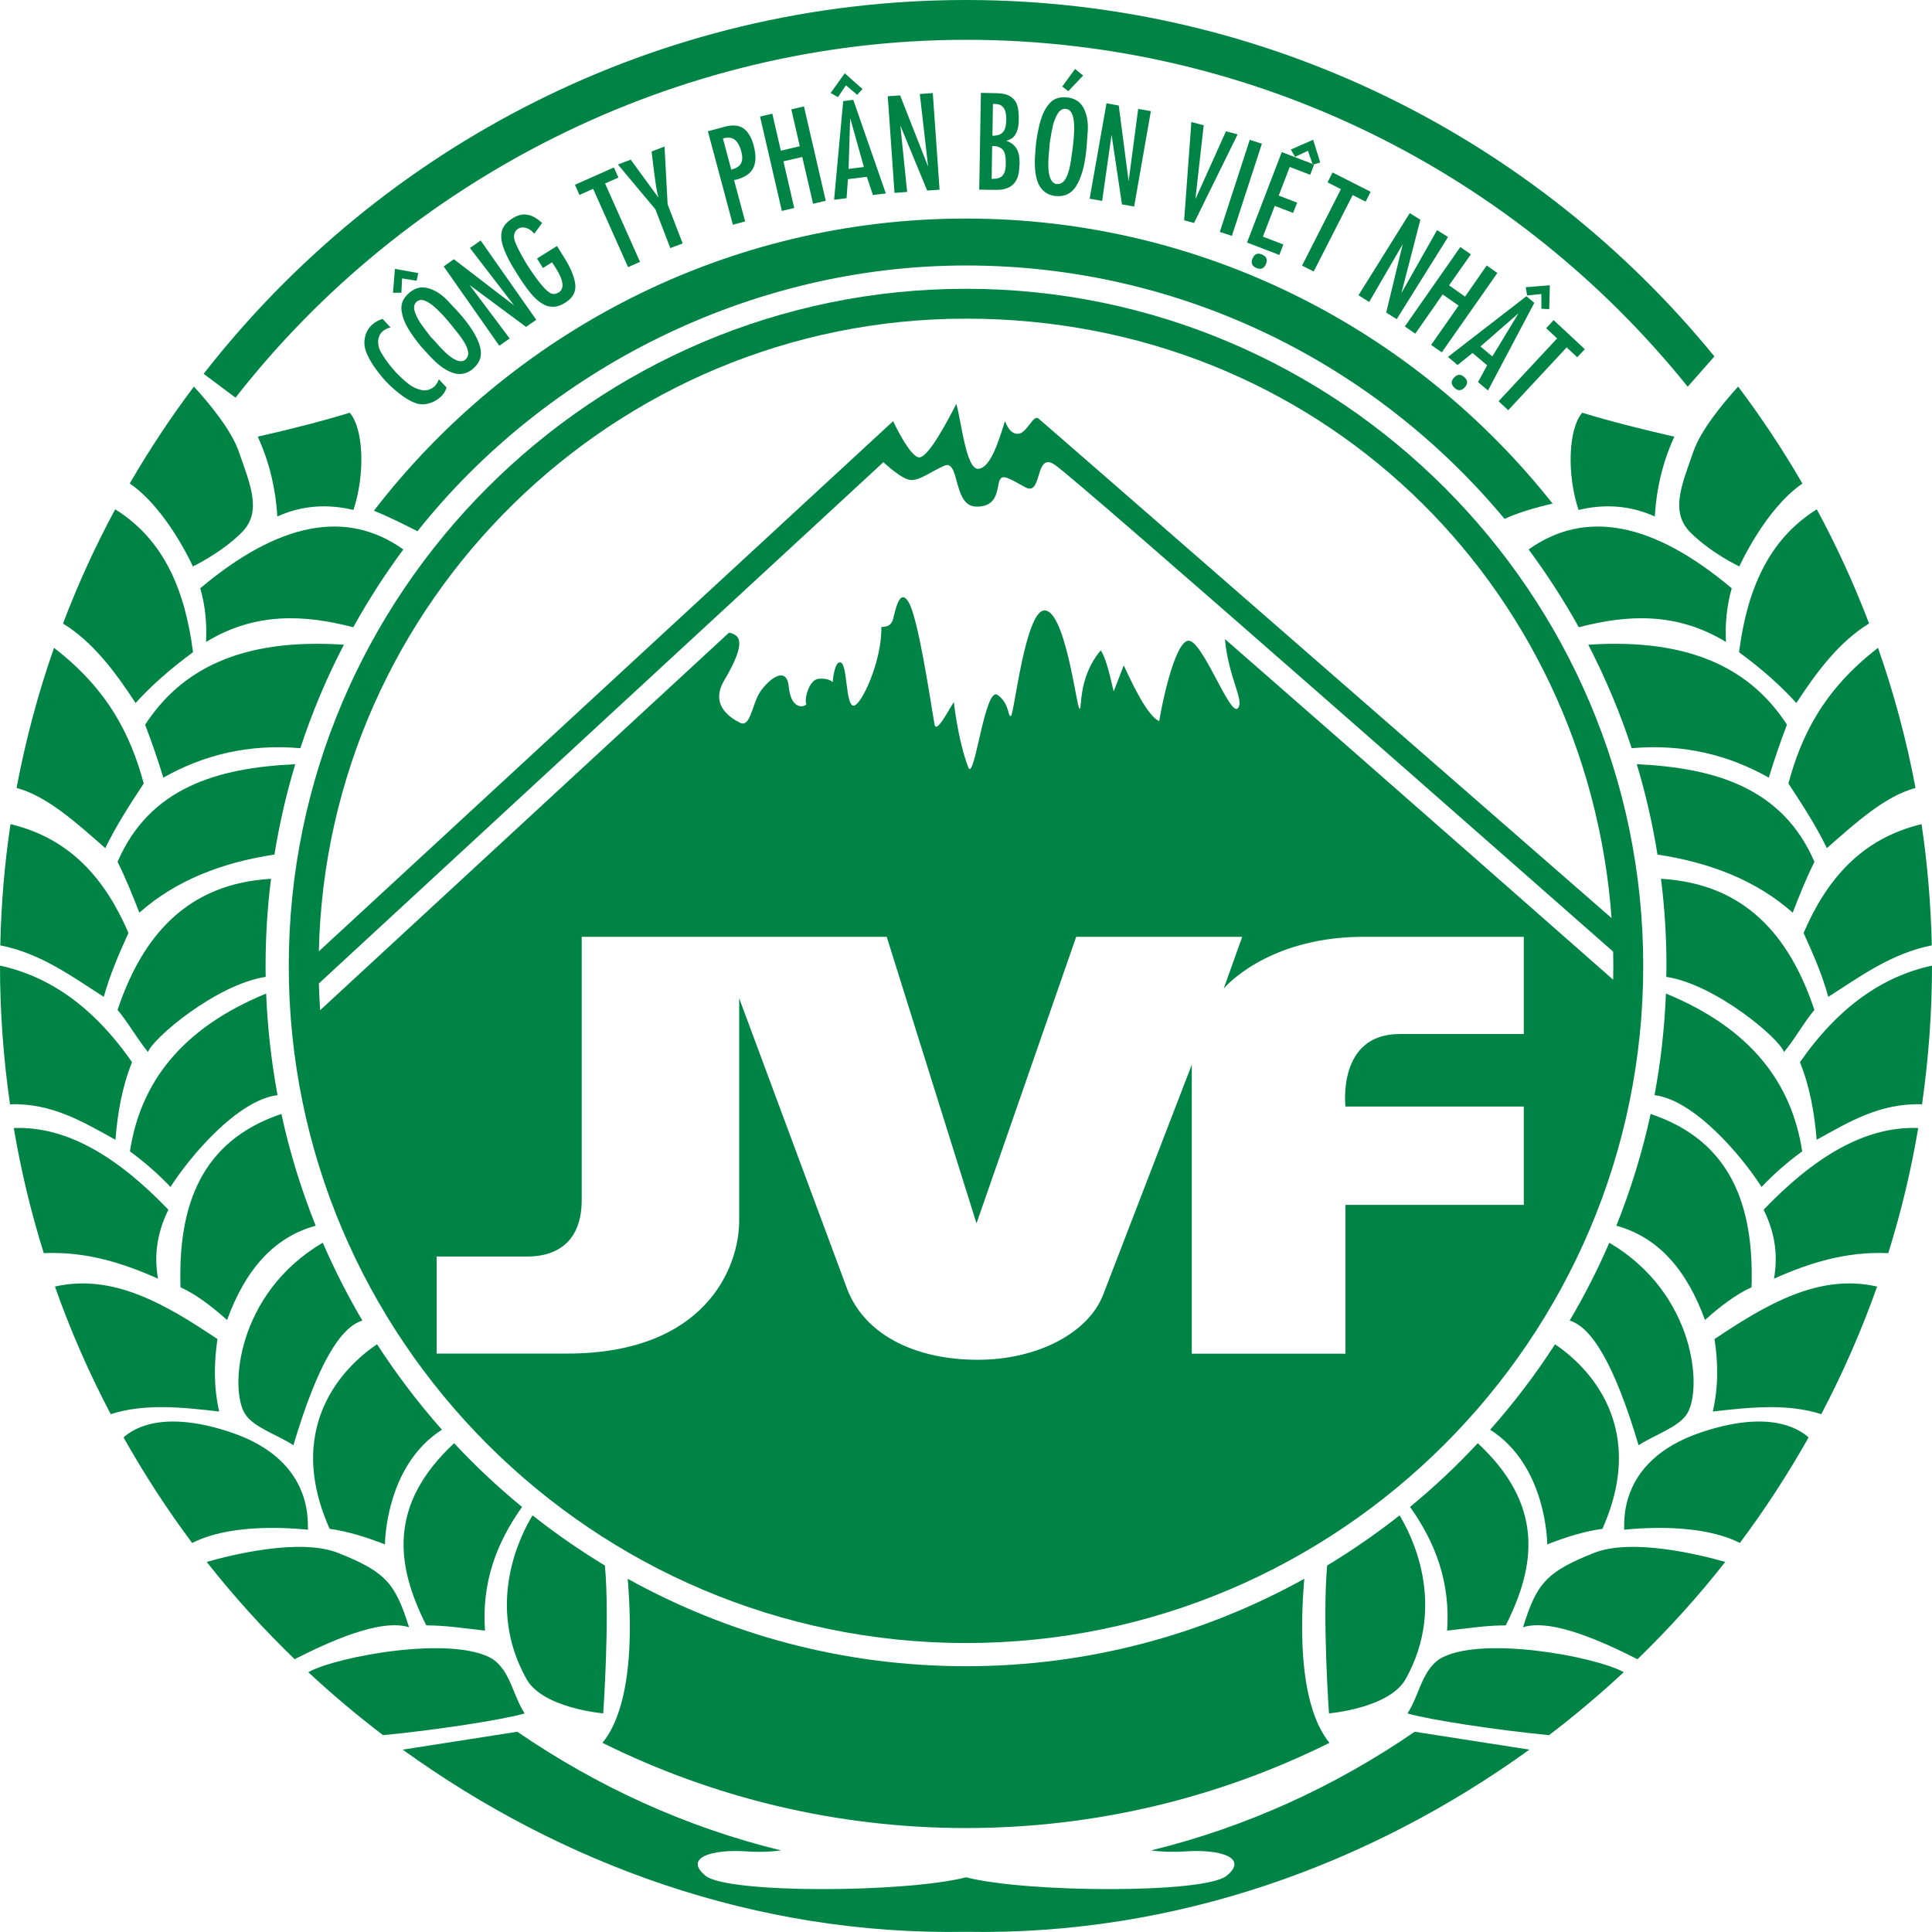
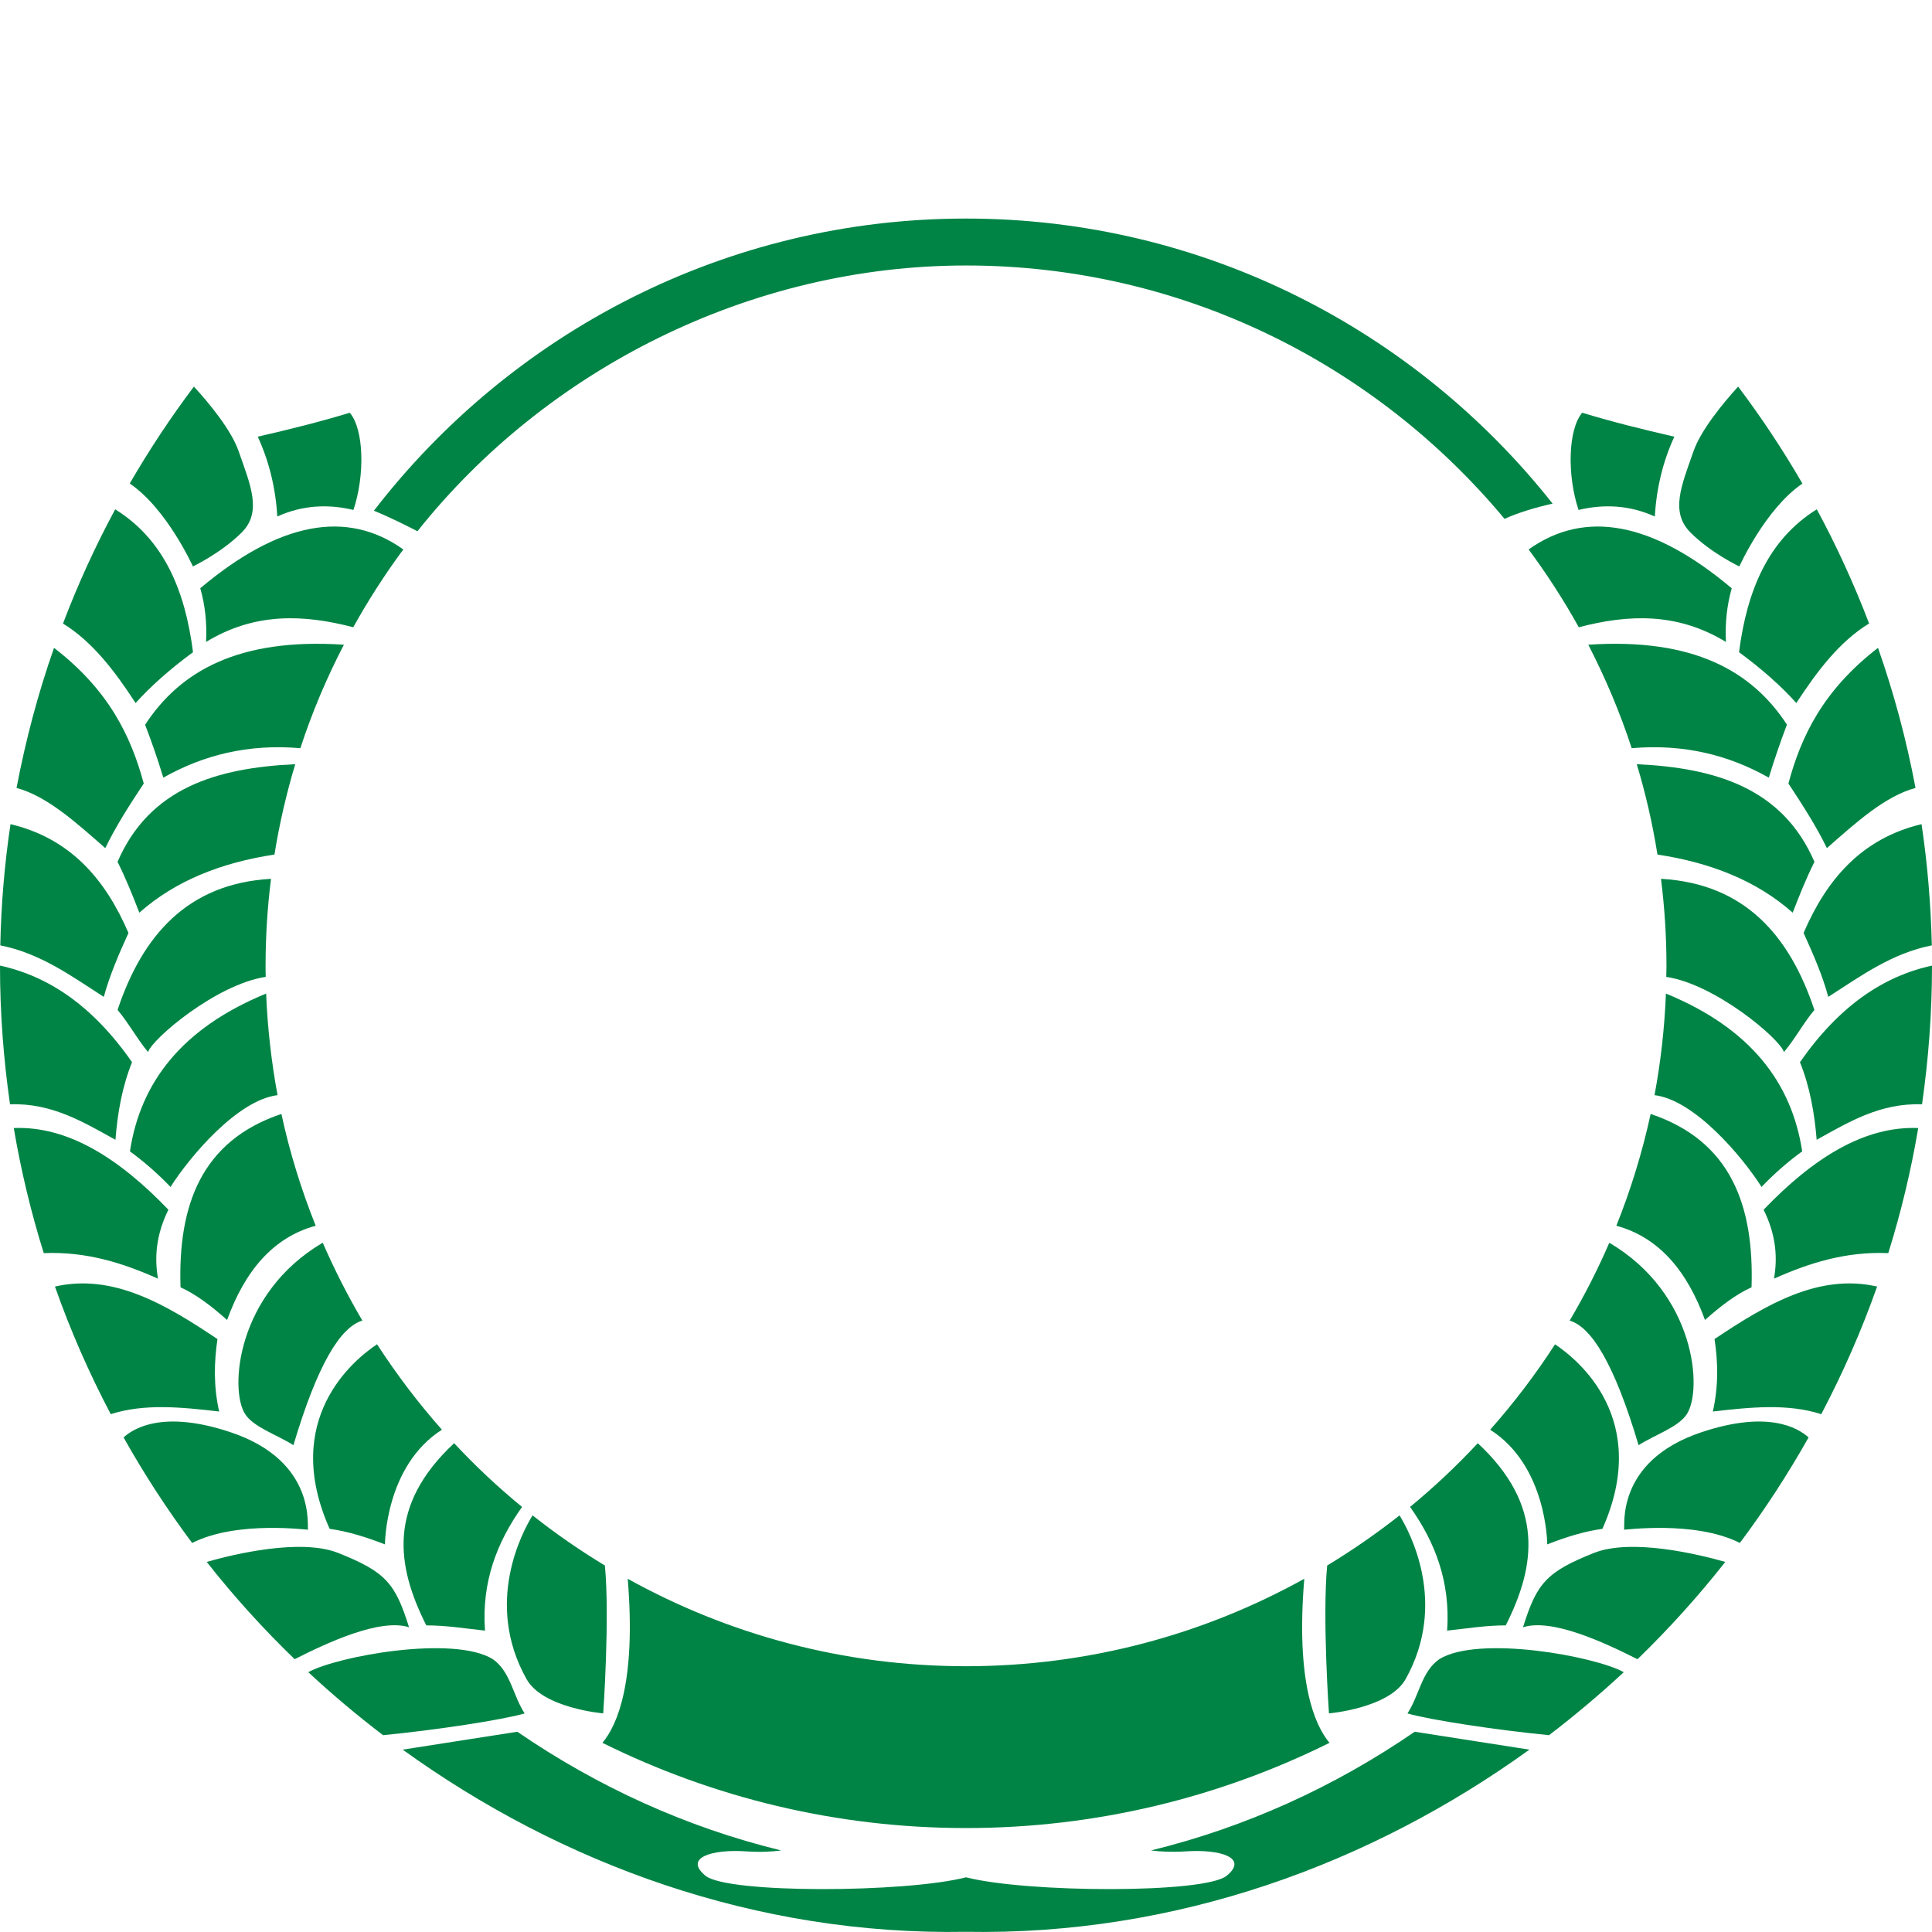
<svg xmlns="http://www.w3.org/2000/svg" width="118" height="118" viewBox="0 0 118 118" fill="none">
  <g clip-path="url(#clip0_63_2310)">
-     <path fill-rule="evenodd" clip-rule="evenodd" d="M59 17.638C81.781 17.638 100.363 36.218 100.363 58.998C100.363 81.779 81.781 100.351 59 100.351C36.219 100.351 17.637 81.779 17.637 58.998C17.637 36.218 36.222 17.638 59 17.638ZM35.529 57.218H54.158L59.642 74.72L65.73 57.218H75.87L74.742 60.374C74.742 60.374 77.29 57.295 83.079 57.218H93.069V63.155H85.48C81.645 63.155 82.176 67.584 82.176 67.584H93.069V73.59H82.176V82.68H72.791V65.027L67.378 79.075C66.486 81.389 63.399 83.051 59.719 83.051C56.039 83.051 52.883 81.624 51.758 78.77L45.146 60.97V74.562C45.146 77.416 43.081 82.672 34.629 82.672H26.668V76.743H32.225C33.129 76.743 35.529 76.519 35.529 73.281V57.21V57.218ZM98.43 56.074C94.765 52.877 63.739 25.808 63.425 25.561C63.097 25.304 62.728 26.462 62.19 26.492C61.651 26.525 61.452 25.852 61.379 25.723C60.973 27.022 60.482 28.6 59.741 28.633C59.004 28.67 58.712 25.709 58.41 24.668C57.872 25.709 56.728 27.897 56.161 27.934C55.589 27.967 54.549 25.723 54.549 25.723L19.474 58.104C19.953 36.744 37.52 19.462 59 19.462C80.48 19.462 96.93 35.655 98.43 56.074ZM19.481 60.061L53.956 28.228C53.956 28.228 55.128 29.354 55.696 29.321C56.264 29.288 56.658 28.912 57.65 28.456C58.639 27.996 58.181 30.873 59.583 30.939C60.98 30.998 60.877 29.814 61.039 29.369C61.202 28.931 61.57 29.181 62.625 29.762C63.676 30.343 63.182 27.625 64.376 28.353C65.527 29.052 95.436 55.412 98.526 58.123C98.534 58.413 98.537 58.704 98.537 58.995C98.537 59.285 98.53 59.557 98.526 59.837C96.587 58.134 84.141 47.168 74.816 39.032C75.03 41.445 76.058 42.846 75.583 43.273C75.092 43.711 73.389 38.965 72.548 39.135C71.707 39.297 70.914 43.262 70.804 44.042C69.974 43.707 68.82 41.003 68.635 40.639C68.54 40.893 68.222 41.706 68.027 42.217C67.994 42.283 67.669 40.363 67.231 39.723C65.774 41.43 66.117 43.508 65.921 43.266C65.733 43.034 65.081 37.498 63.86 37.285C62.632 37.071 61.939 43.7 61.74 43.733C61.537 43.766 61.666 42.953 60.917 42.438C60.162 41.927 59.538 47.584 59.159 46.918C58.628 45.568 58.336 43.608 58.259 42.883C57.99 43.251 57.186 44.88 57.075 44.237C56.758 42.32 56.054 37.696 55.497 36.781C54.947 35.861 54.689 37.277 54.545 37.81C54.402 38.333 53.974 38.274 53.83 38.296C53.874 40.349 52.606 43.122 52.127 43.1C51.644 43.074 51.765 40.643 51.363 40.47C50.961 40.293 50.858 41.658 50.858 41.658C50.858 41.658 50.611 41.401 50.002 41.456C49.39 41.507 49.095 42.787 49.258 43.012C49.11 43.207 48.314 43.361 48.173 41.934C48.03 40.503 46.769 41.654 46.348 42.386C45.935 43.118 45.806 44.443 45.205 44.145C44.423 43.758 43.395 42.96 44.243 41.537C45.707 39.072 45.047 38.833 44.707 38.686C44.656 38.66 44.593 38.653 44.512 38.653L19.551 61.702C19.522 61.161 19.488 60.617 19.474 60.061H19.481Z" fill="#008445" />
-     <path fill-rule="evenodd" clip-rule="evenodd" d="M59 0C77.401 0 93.876 8.497 104.71 21.769L103.08 23.619C92.7 10.715 76.788 2.431 59 2.431C41.212 2.431 24.75 10.998 14.385 24.289L12.438 22.832C23.253 8.957 40.113 0 59 0Z" fill="#008445" />
-     <path fill-rule="evenodd" clip-rule="evenodd" d="M23.364 19.474L23.854 20.003C23.666 20.036 23.497 20.121 23.349 20.257C23.22 20.378 23.143 20.529 23.11 20.709C23.08 20.89 23.099 21.085 23.161 21.283C23.205 21.419 23.323 21.622 23.512 21.905C23.707 22.184 23.924 22.46 24.179 22.74C24.452 23.02 24.71 23.259 24.95 23.446C25.189 23.634 25.455 23.763 25.739 23.821C26.026 23.884 26.296 23.81 26.55 23.59C26.679 23.45 26.764 23.303 26.801 23.163L27.273 23.667C27.221 23.866 27.107 24.061 26.911 24.244C26.723 24.414 26.513 24.542 26.259 24.62C26.008 24.704 25.776 24.715 25.554 24.671C25.27 24.605 24.953 24.443 24.596 24.193C24.249 23.943 23.899 23.637 23.556 23.281C23.276 22.968 23.032 22.659 22.811 22.335C22.597 22.012 22.45 21.728 22.357 21.482C22.247 21.177 22.228 20.879 22.295 20.588C22.357 20.297 22.497 20.051 22.708 19.849C22.888 19.68 23.11 19.558 23.368 19.474H23.364ZM26.015 21.497C25.897 21.353 25.801 21.25 25.724 21.173C25.399 20.779 25.127 20.404 24.916 20.047C24.71 19.698 24.581 19.349 24.529 19.006C24.478 18.668 24.562 18.366 24.773 18.113C24.839 18.028 24.913 17.951 25.012 17.873C25.363 17.576 25.735 17.487 26.144 17.601C26.554 17.712 26.926 17.951 27.284 18.304C27.748 18.793 28.073 19.142 28.254 19.363C28.822 20.044 29.179 20.651 29.319 21.18C29.463 21.71 29.319 22.163 28.881 22.527C28.641 22.733 28.375 22.836 28.091 22.843C27.807 22.847 27.487 22.74 27.14 22.519C26.79 22.299 26.417 21.956 26.015 21.489V21.497ZM26.546 20.823C27.431 21.879 28.058 22.258 28.427 21.968C28.438 21.949 28.453 21.931 28.464 21.916C28.582 21.795 28.619 21.644 28.585 21.464C28.552 21.283 28.471 21.088 28.346 20.882C28.217 20.68 28.062 20.463 27.866 20.224C27.675 19.992 27.52 19.797 27.391 19.635C26.45 18.524 25.812 18.116 25.462 18.414L25.436 18.433C25.293 18.576 25.256 18.764 25.322 18.995C25.392 19.234 25.51 19.477 25.676 19.727C25.846 19.97 26.06 20.264 26.321 20.596C26.388 20.651 26.458 20.732 26.543 20.827L26.546 20.823ZM24.12 16.421L25.547 16.678L25.444 17.149L24.559 17.005L24.515 17.877L24.002 17.884L24.12 16.417V16.421ZM31.406 18.664L28.703 15.148L29.356 14.688L32.752 19.532L32.129 19.966L28.678 17.406L31.13 20.673L30.496 21.118L27.099 16.273L27.723 15.832L31.41 18.664H31.406ZM32.8 15.788L34.021 15.026L34.415 15.659C34.674 16.067 34.862 16.428 34.972 16.733C35.087 17.046 35.149 17.303 35.142 17.524C35.135 17.737 35.079 17.918 34.972 18.072C34.869 18.227 34.725 18.363 34.533 18.48C34.261 18.657 34.01 18.738 33.763 18.738C33.516 18.738 33.283 18.661 33.051 18.502C32.819 18.355 32.594 18.135 32.369 17.855C32.137 17.572 31.89 17.215 31.617 16.781L31.436 16.49C31.163 16.049 30.96 15.663 30.828 15.332C30.691 15.001 30.621 14.717 30.614 14.471C30.606 14.224 30.658 14.011 30.776 13.831C30.89 13.643 31.075 13.474 31.318 13.327C31.513 13.202 31.705 13.132 31.893 13.106C32.085 13.081 32.28 13.114 32.483 13.191C32.682 13.275 32.889 13.415 33.11 13.617L32.634 14.276C32.476 14.088 32.31 13.967 32.129 13.919C31.941 13.868 31.775 13.886 31.631 13.978C31.535 14.037 31.465 14.133 31.421 14.265C31.384 14.394 31.388 14.541 31.436 14.703C31.528 14.982 31.771 15.471 32.199 16.185C32.645 16.866 32.996 17.336 33.246 17.594C33.39 17.745 33.505 17.84 33.6 17.892C33.696 17.951 33.789 17.969 33.862 17.954C33.94 17.947 34.025 17.918 34.12 17.866C34.482 17.638 34.426 17.141 33.951 16.38L33.718 16.02L33.162 16.369L32.8 15.788ZM35.116 11.285L37.495 10.23L37.771 10.844L36.956 11.208L39.091 15.994L38.361 16.317L36.226 11.532L35.393 11.907L35.116 11.285ZM40.942 15.159L40.032 12.786L37.742 10.049L38.523 9.751L40.186 12.032L40.205 12.025C40.146 11.797 40.094 11.539 40.05 11.241C40.006 10.936 39.961 10.583 39.906 10.167C39.862 9.759 39.821 9.45 39.799 9.255L40.588 8.95L40.776 12.481L41.695 14.868L40.946 15.151L40.942 15.159ZM44.763 13.728L43.236 8.019L44.265 7.739C44.729 7.618 45.105 7.644 45.382 7.824C45.662 8.004 45.876 8.343 46.024 8.854C46.138 9.288 46.171 9.656 46.112 9.939C46.053 10.226 45.931 10.443 45.736 10.605C45.548 10.759 45.305 10.881 45.006 10.965C44.962 10.965 44.903 10.98 44.833 10.998L45.511 13.525L44.759 13.728H44.763ZM44.667 10.362C44.958 10.285 45.153 10.164 45.249 9.994C45.353 9.829 45.36 9.575 45.275 9.251C45.179 8.894 45.039 8.655 44.866 8.527C44.693 8.398 44.456 8.372 44.154 8.457L44.663 10.362H44.667ZM46.415 7.121L47.17 6.945L47.69 9.203L48.848 8.931L48.332 6.68L49.103 6.5L50.434 12.264L49.66 12.444L48.999 9.59L47.849 9.854L48.509 12.705L47.753 12.882L46.422 7.121H46.415ZM51.496 6.176L52.115 6.099L54.103 11.815L53.314 11.911L52.945 10.8L51.787 10.943L51.706 12.106L50.943 12.201L51.5 6.172L51.496 6.176ZM52.764 10.2L51.942 7.269H51.924L51.828 10.314L52.764 10.2ZM51.596 4.477L52.68 5.44L52.351 5.79L51.666 5.209L51.179 5.933L50.733 5.679L51.592 4.477H51.596ZM56.684 10.152L56.179 5.742L56.972 5.683L57.385 11.587L56.629 11.639L54.992 7.67L55.405 11.723L54.634 11.782L54.221 5.878L54.977 5.827L56.677 10.152H56.684ZM59.907 5.672L60.858 5.691C61.238 5.698 61.53 5.768 61.732 5.904C61.928 6.04 62.057 6.202 62.116 6.389C62.179 6.577 62.212 6.809 62.223 7.074V7.353C62.219 7.688 62.16 7.96 62.042 8.173C61.939 8.379 61.747 8.523 61.474 8.593V8.607C62.016 8.788 62.282 9.222 62.271 9.913C62.271 9.983 62.271 10.057 62.26 10.127C62.252 10.204 62.252 10.255 62.252 10.274C62.212 11.179 61.721 11.62 60.792 11.598L59.808 11.583L59.911 5.668L59.907 5.672ZM60.645 6.345L60.615 8.291C60.833 8.291 61.002 8.258 61.124 8.181C61.246 8.104 61.338 7.993 61.382 7.846C61.43 7.706 61.456 7.515 61.46 7.291C61.467 6.982 61.408 6.739 61.297 6.584C61.179 6.43 61.021 6.353 60.818 6.353L60.645 6.345ZM60.597 8.92L60.567 10.925C60.87 10.929 61.083 10.873 61.205 10.756C61.331 10.634 61.401 10.439 61.426 10.175V9.895C61.434 9.553 61.375 9.306 61.249 9.152C61.128 9.005 60.932 8.924 60.674 8.92H60.597ZM63.237 9.159C63.263 8.979 63.278 8.836 63.278 8.725C63.351 8.214 63.44 7.761 63.554 7.368C63.665 6.978 63.831 6.643 64.048 6.378C64.262 6.106 64.539 5.966 64.867 5.944C64.97 5.937 65.088 5.937 65.206 5.952C65.66 6.011 65.984 6.224 66.183 6.599C66.379 6.974 66.46 7.416 66.441 7.92C66.397 8.585 66.364 9.064 66.327 9.351C66.224 10.23 66.021 10.903 65.726 11.37C65.435 11.834 65.007 12.036 64.446 11.97C64.129 11.933 63.875 11.808 63.679 11.602C63.477 11.399 63.34 11.098 63.266 10.69C63.189 10.281 63.182 9.777 63.244 9.163L63.237 9.159ZM64.089 9.086C63.926 10.45 64.078 11.168 64.535 11.245C64.561 11.238 64.579 11.23 64.605 11.238C64.767 11.238 64.911 11.16 65.018 11.017C65.125 10.87 65.21 10.675 65.276 10.443C65.343 10.215 65.394 9.946 65.431 9.648C65.479 9.343 65.508 9.097 65.534 8.891C65.711 7.452 65.575 6.706 65.114 6.654L65.088 6.647C64.889 6.632 64.727 6.735 64.598 6.945C64.469 7.158 64.373 7.412 64.299 7.703C64.236 7.993 64.17 8.35 64.111 8.769C64.111 8.854 64.103 8.957 64.085 9.086H64.089ZM66.154 4.613L65.247 5.569L64.878 5.286L65.66 4.212L66.154 4.613ZM68.934 11.054L69.517 6.651L70.291 6.787L69.27 12.613L68.525 12.485L67.891 8.229L67.315 12.271L66.552 12.135L67.581 6.308L68.329 6.445L68.93 11.057L68.934 11.054ZM72.765 7.452L73.518 7.651L73.016 12.113L73.031 12.12L74.878 8.019L75.59 8.207L72.928 13.617L72.323 13.456L72.765 7.449V7.452ZM77.072 8.777L75.24 14.405L74.502 14.166L76.331 8.538L77.069 8.777H77.072ZM78.286 9.288L80.262 10.046L80.022 10.675L78.772 10.197L78.101 11.944L79.226 12.378L78.979 13.003L77.858 12.576L77.135 14.453L78.382 14.931L78.138 15.571L76.165 14.813L78.286 9.292V9.288ZM77.091 15.549C77.364 15.67 77.434 15.865 77.316 16.137C77.194 16.409 77.002 16.479 76.73 16.365C76.457 16.244 76.387 16.049 76.505 15.777C76.626 15.505 76.818 15.427 77.091 15.549ZM80.203 8.538L80.635 9.928L80.177 10.057L79.886 9.211L79.097 9.579L78.842 9.134L80.203 8.538ZM81.391 10.535L83.714 11.712L83.408 12.315L82.618 11.914L80.236 16.582L79.525 16.222L81.899 11.554L81.084 11.138L81.387 10.535H81.391ZM85.583 17.921L87.77 14.055L88.441 14.475L85.307 19.492L84.665 19.091L85.675 14.912L83.625 18.444L82.972 18.032L86.103 13.018L86.752 13.419L85.587 17.921H85.583ZM89.193 15.089L89.835 15.534L88.504 17.428L89.481 18.116L90.805 16.215L91.454 16.674L88.061 21.519L87.409 21.066L89.09 18.664L88.113 17.984L86.439 20.382L85.804 19.937L89.193 15.085V15.089ZM93.231 18.094L93.71 18.499L90.882 23.847L90.274 23.336L90.831 22.31L89.938 21.559L89.024 22.295L88.437 21.798L93.227 18.094H93.231ZM91.148 21.769L92.73 19.165L92.719 19.157L90.421 21.162L91.148 21.769ZM89.44 23.038C89.654 23.237 89.662 23.446 89.459 23.663C89.26 23.877 89.046 23.891 88.832 23.685C88.618 23.483 88.611 23.277 88.81 23.064C89.009 22.843 89.219 22.836 89.437 23.038H89.44ZM94.658 17.425L94.621 18.881L94.142 18.856V17.958L93.275 18.046L93.183 17.542L94.658 17.425ZM94.89 19.551L96.797 21.328L96.332 21.82L95.687 21.217L92.117 25.054L91.528 24.506L95.104 20.669L94.433 20.047L94.894 19.551H94.89Z" fill="#008445" />
    <path fill-rule="evenodd" clip-rule="evenodd" d="M59 13.349C73.503 13.349 86.45 20.165 94.828 30.759C93.843 30.98 92.778 31.289 91.892 31.69C84.034 22.247 72.205 16.215 59 16.215C45.795 16.215 33.35 22.567 25.495 32.447C24.824 32.098 23.744 31.561 22.837 31.193C31.193 20.353 44.302 13.349 58.996 13.349H59Z" fill="#008445" />
    <path fill-rule="evenodd" clip-rule="evenodd" d="M59 111.651C51.057 111.651 43.524 109.782 36.794 106.446C37.701 105.365 38.859 102.735 38.339 96.426C44.471 99.829 51.514 101.767 58.996 101.767C66.478 101.767 73.532 99.829 79.661 96.426C79.137 102.731 80.295 105.365 81.202 106.446C74.484 109.782 66.947 111.651 58.996 111.651H59ZM59 114.66C55.309 115.609 44.427 115.664 43.088 114.564C41.75 113.465 43.468 112.935 45.57 113.075C46.411 113.133 47.141 113.097 47.713 113.019C41.912 111.607 36.48 109.12 31.595 105.769L24.596 106.862C34.29 113.854 46.179 118.221 59 117.989C71.821 118.221 83.714 113.854 93.412 106.862L86.406 105.769C81.531 109.12 76.095 111.603 70.295 113.019C70.866 113.093 71.589 113.13 72.43 113.075C74.535 112.935 76.261 113.465 74.923 114.564C73.58 115.664 62.702 115.609 59.004 114.66H59ZM32.527 92.553C31.89 93.59 29.566 97.916 32.155 102.547C33.151 104.338 36.842 104.647 36.842 104.647C36.842 104.647 37.251 98.835 36.945 95.617C35.404 94.683 33.932 93.664 32.527 92.553ZM26.037 99.273C24.194 95.621 23.67 91.935 27.737 88.146C29.032 89.536 30.415 90.835 31.886 92.038C30.352 94.193 29.408 96.621 29.622 99.593C28.427 99.464 27.229 99.269 26.037 99.273ZM23.025 82.106C21.583 83.066 17.151 86.697 20.134 93.377C21.258 93.531 22.383 93.888 23.512 94.326C23.512 94.326 23.512 89.54 26.992 87.322C25.543 85.685 24.22 83.942 23.028 82.102L23.025 82.106ZM19.713 75.9C14.448 78.998 14.001 84.865 14.971 86.366C15.48 87.168 16.937 87.635 17.921 88.267C19.396 83.312 20.794 81.058 22.132 80.657C21.233 79.13 20.425 77.537 19.713 75.904V75.9ZM11.022 78.623C11.973 79.049 12.917 79.774 13.869 80.62C14.957 77.633 16.668 75.577 19.282 74.863C18.404 72.671 17.696 70.39 17.187 68.036C12.298 69.677 10.863 73.612 11.026 78.623H11.022ZM16.255 60.683C11.07 62.813 8.57 66.145 7.936 70.32C8.828 70.975 9.654 71.7 10.414 72.494C11.616 70.611 14.514 67.186 16.951 66.888C16.579 64.865 16.339 62.794 16.255 60.687V60.683ZM7.18 61.68C7.873 62.507 8.352 63.423 9.042 64.255C9.293 63.453 13.198 60.124 16.229 59.664C16.221 59.436 16.221 59.219 16.221 58.998C16.221 57.192 16.332 55.423 16.553 53.675C11.446 53.966 8.695 57.144 7.18 61.683V61.68ZM7.18 52.638C7.696 53.672 8.109 54.709 8.511 55.743C10.723 53.782 13.537 52.682 16.763 52.193C17.066 50.31 17.494 48.467 18.032 46.675C13.253 46.896 9.13 48.117 7.18 52.638ZM8.861 44.262C9.237 45.237 9.606 46.285 9.975 47.496C12.408 46.124 15.141 45.421 18.345 45.697C19.061 43.505 19.953 41.397 21.004 39.377C14.602 38.951 11.011 40.974 8.865 44.262H8.861ZM12.231 35.931C12.53 36.964 12.644 38.057 12.585 39.208C15.58 37.384 18.574 37.527 21.576 38.311C22.494 36.655 23.515 35.07 24.633 33.558C21.174 31.094 17.04 31.884 12.228 35.931H12.231ZM15.738 26.672C17.663 26.231 19.555 25.76 21.365 25.208C22.232 26.238 22.295 29.026 21.587 31.145C20.034 30.777 18.482 30.847 16.937 31.546C16.833 29.799 16.435 28.177 15.742 26.669L15.738 26.672ZM7.924 29.53C9.116 27.474 10.421 25.499 11.844 23.612C12.785 24.638 14.127 26.264 14.58 27.57C15.299 29.637 16.022 31.263 14.761 32.525C13.493 33.786 11.782 34.596 11.782 34.596C11.782 34.596 10.203 31.083 7.928 29.534L7.924 29.53ZM3.85 38.079C4.761 35.673 5.83 33.345 7.036 31.108C10.037 32.97 11.313 36.107 11.789 39.834C10.384 40.867 9.215 41.904 8.282 42.938C7.01 40.985 5.642 39.186 3.846 38.083L3.85 38.079ZM1.01 48.125C1.567 45.197 2.327 42.335 3.3 39.569C6.645 42.144 7.998 44.961 8.78 47.853C7.906 49.173 7.065 50.483 6.431 51.8C4.654 50.247 2.887 48.629 1.01 48.125ZM0.018 57.74C0.07 55.231 0.277 52.76 0.642 50.336C4.322 51.215 6.442 53.723 7.847 56.982C7.25 58.285 6.697 59.583 6.339 60.885C4.37 59.623 2.478 58.226 0.018 57.74ZM0.612 67.448C0.214 64.685 0 61.867 0 58.995V58.976C2.943 59.616 5.664 61.419 8.065 64.876C7.456 66.388 7.18 67.981 7.051 69.614C5.085 68.529 3.164 67.356 0.616 67.448H0.612ZM2.673 76.537C1.895 74.05 1.283 71.505 0.841 68.897C4.126 68.764 7.25 70.721 10.284 73.885C9.521 75.444 9.429 76.813 9.65 78.097C7.515 77.144 5.277 76.427 2.673 76.537ZM6.763 86.373C5.45 83.875 4.303 81.271 3.356 78.578C6.899 77.769 10.107 79.656 13.282 81.786C13.076 83.195 13.035 84.655 13.386 86.211C11.103 85.946 8.82 85.711 6.763 86.373ZM11.737 94.241C10.207 92.192 8.806 90.037 7.548 87.793C8.212 87.186 10.052 86.13 14.075 87.473C19.448 89.264 18.71 93.373 18.821 93.424C18.921 93.476 14.54 92.825 11.741 94.237L11.737 94.241ZM17.995 101.337C16.074 99.479 14.274 97.496 12.626 95.396C14.223 94.94 18.356 93.932 20.665 94.852C23.563 96.01 24.138 96.695 24.983 99.387C23.213 98.824 19.997 100.325 17.991 101.34L17.995 101.337ZM23.393 105.975C21.808 104.769 20.281 103.481 18.828 102.131C20.58 101.16 27.678 99.854 30.097 101.333C31.189 102.102 31.318 103.536 32.044 104.651C30.654 105.052 26.613 105.666 23.397 105.979L23.393 105.975ZM85.48 92.553C86.114 93.59 88.437 97.916 85.856 102.547C84.853 104.338 81.169 104.647 81.169 104.647C81.169 104.647 80.76 98.835 81.059 95.617C82.6 94.683 84.071 93.664 85.484 92.553H85.48ZM91.966 99.273C93.81 95.621 94.326 91.935 90.259 88.146C88.965 89.536 87.582 90.835 86.122 92.038C87.656 94.193 88.592 96.621 88.386 99.593C89.577 99.464 90.772 99.269 91.97 99.273H91.966ZM94.975 82.106C96.417 83.066 100.849 86.697 97.87 93.377C96.742 93.531 95.617 93.888 94.5 94.326C94.5 94.326 94.5 89.54 91.015 87.322C92.464 85.685 93.792 83.942 94.979 82.102L94.975 82.106ZM98.287 75.9C103.56 78.998 103.999 84.865 103.029 86.366C102.516 87.168 101.063 87.635 100.079 88.267C98.604 83.312 97.21 81.058 95.871 80.657C96.771 79.13 97.586 77.537 98.29 75.904L98.287 75.9ZM106.978 78.623C106.034 79.049 105.083 79.774 104.135 80.62C103.047 77.633 101.333 75.577 98.722 74.863C99.599 72.671 100.304 70.39 100.816 68.036C105.706 69.677 107.14 73.612 106.978 78.623ZM101.749 60.683C106.938 62.813 109.434 66.145 110.072 70.32C109.172 70.975 108.346 71.7 107.59 72.494C106.388 70.611 103.497 67.186 101.052 66.888C101.432 64.865 101.664 62.794 101.749 60.687V60.683ZM110.82 61.68C110.127 62.507 109.659 63.423 108.958 64.255C108.711 63.453 104.795 60.124 101.771 59.664C101.779 59.436 101.782 59.219 101.782 58.998C101.782 57.192 101.668 55.423 101.447 53.675C106.565 53.966 109.305 57.144 110.817 61.683L110.82 61.68ZM110.82 52.638C110.304 53.672 109.891 54.709 109.493 55.743C107.277 53.782 104.463 52.682 101.233 52.193C100.931 50.31 100.51 48.467 99.968 46.675C104.747 46.896 108.87 48.117 110.82 52.638ZM109.139 44.262C108.77 45.237 108.401 46.285 108.033 47.496C105.603 46.124 102.859 45.421 99.658 45.697C98.943 43.505 98.047 41.397 97.007 39.377C103.412 38.951 107 40.974 109.143 44.262H109.139ZM105.769 35.931C105.474 36.964 105.356 38.057 105.415 39.208C102.417 37.384 99.426 37.527 96.428 38.311C95.51 36.655 94.481 35.07 93.364 33.558C96.826 31.094 100.964 31.884 105.769 35.931ZM102.269 26.672C100.344 26.231 98.449 25.76 96.635 25.208C95.768 26.238 95.705 29.026 96.413 31.145C97.966 30.777 99.518 30.847 101.071 31.546C101.174 29.799 101.568 28.177 102.265 26.669L102.269 26.672ZM110.083 29.53C108.892 27.474 107.583 25.499 106.159 23.612C105.227 24.638 103.884 26.264 103.431 27.57C102.708 29.637 101.989 31.263 103.25 32.525C104.511 33.786 106.233 34.596 106.233 34.596C106.233 34.596 107.811 31.083 110.087 29.534L110.083 29.53ZM114.158 38.079C113.239 35.673 112.174 33.345 110.964 31.108C107.97 32.97 106.694 36.107 106.215 39.834C107.62 40.867 108.785 41.904 109.714 42.938C110.99 40.985 112.351 39.186 114.154 38.083L114.158 38.079ZM116.993 48.125C116.444 45.197 115.673 42.335 114.703 39.569C111.359 42.144 110.006 44.961 109.231 47.853C110.098 49.173 110.946 50.483 111.58 51.8C113.35 50.247 115.124 48.629 116.993 48.125ZM117.989 57.74C117.93 55.231 117.723 52.76 117.362 50.336C113.689 51.215 111.558 53.723 110.157 56.982C110.75 58.285 111.315 59.583 111.665 60.885C113.638 59.623 115.533 58.226 117.989 57.74ZM117.392 67.448C117.786 64.685 118 61.867 118 58.995V58.976C115.057 59.616 112.343 61.419 109.935 64.876C110.544 66.388 110.82 67.981 110.957 69.614C112.919 68.529 114.836 67.356 117.392 67.448ZM115.33 76.537C116.105 74.05 116.72 71.505 117.159 68.897C113.874 68.764 110.75 70.721 107.716 73.885C108.486 75.444 108.571 76.813 108.35 78.097C110.485 77.144 112.723 76.427 115.33 76.537ZM111.237 86.373C112.55 83.875 113.697 81.271 114.648 78.578C111.104 77.769 107.896 79.656 104.718 81.786C104.932 83.195 104.965 84.655 104.614 86.211C106.904 85.946 109.183 85.711 111.237 86.373ZM106.263 94.241C107.797 92.192 109.198 90.037 110.463 87.793C109.788 87.186 107.952 86.13 103.928 87.473C98.552 89.264 99.29 93.373 99.186 93.424C99.083 93.476 103.46 92.825 106.263 94.237V94.241ZM100.016 101.337C101.93 99.479 103.726 97.496 105.374 95.396C103.777 94.94 99.644 93.932 97.343 94.852C94.444 96.01 93.862 96.695 93.021 99.387C94.787 98.824 98.006 100.325 100.012 101.34L100.016 101.337ZM94.614 105.975C96.196 104.769 97.719 103.481 99.175 102.131C97.427 101.16 90.325 99.854 87.91 101.333C86.815 102.102 86.693 103.536 85.963 104.651C87.353 105.052 91.402 105.666 94.618 105.979L94.614 105.975Z" fill="#008445" />
  </g>
  <defs>
    <clipPath id="clip0_63_2310">
      <rect width="118" height="118" fill="white" />
    </clipPath>
  </defs>
</svg>